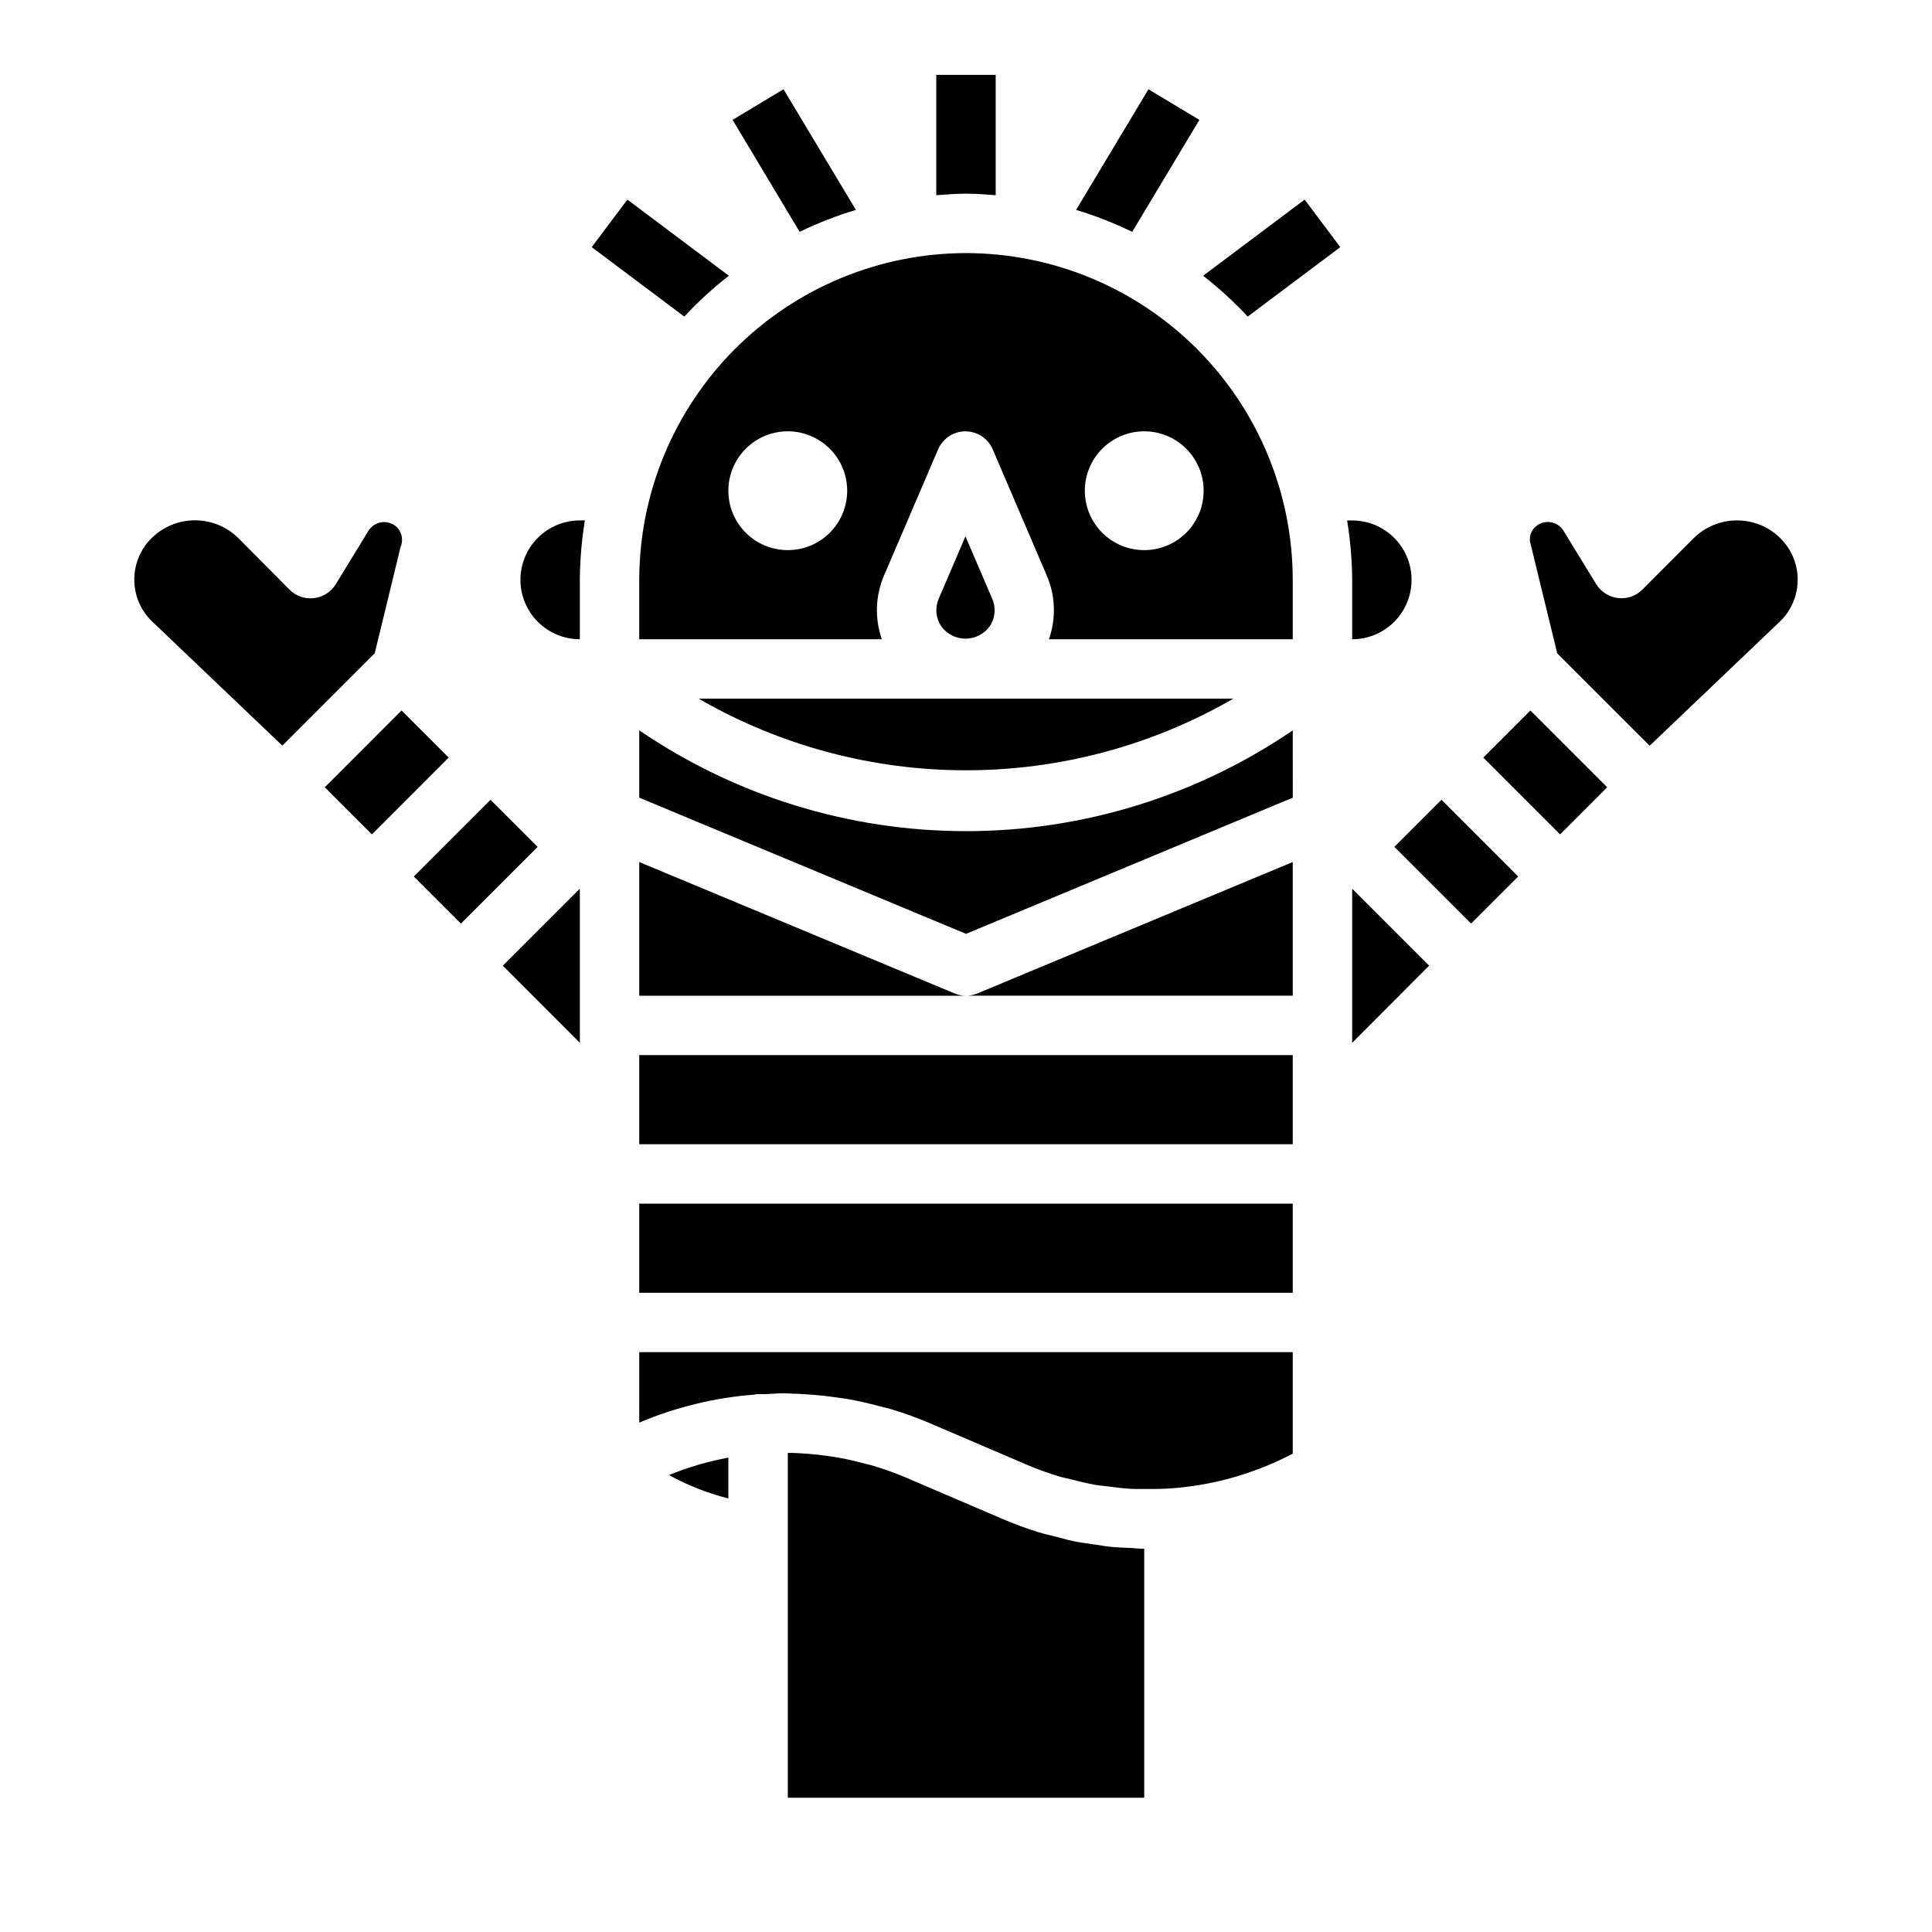
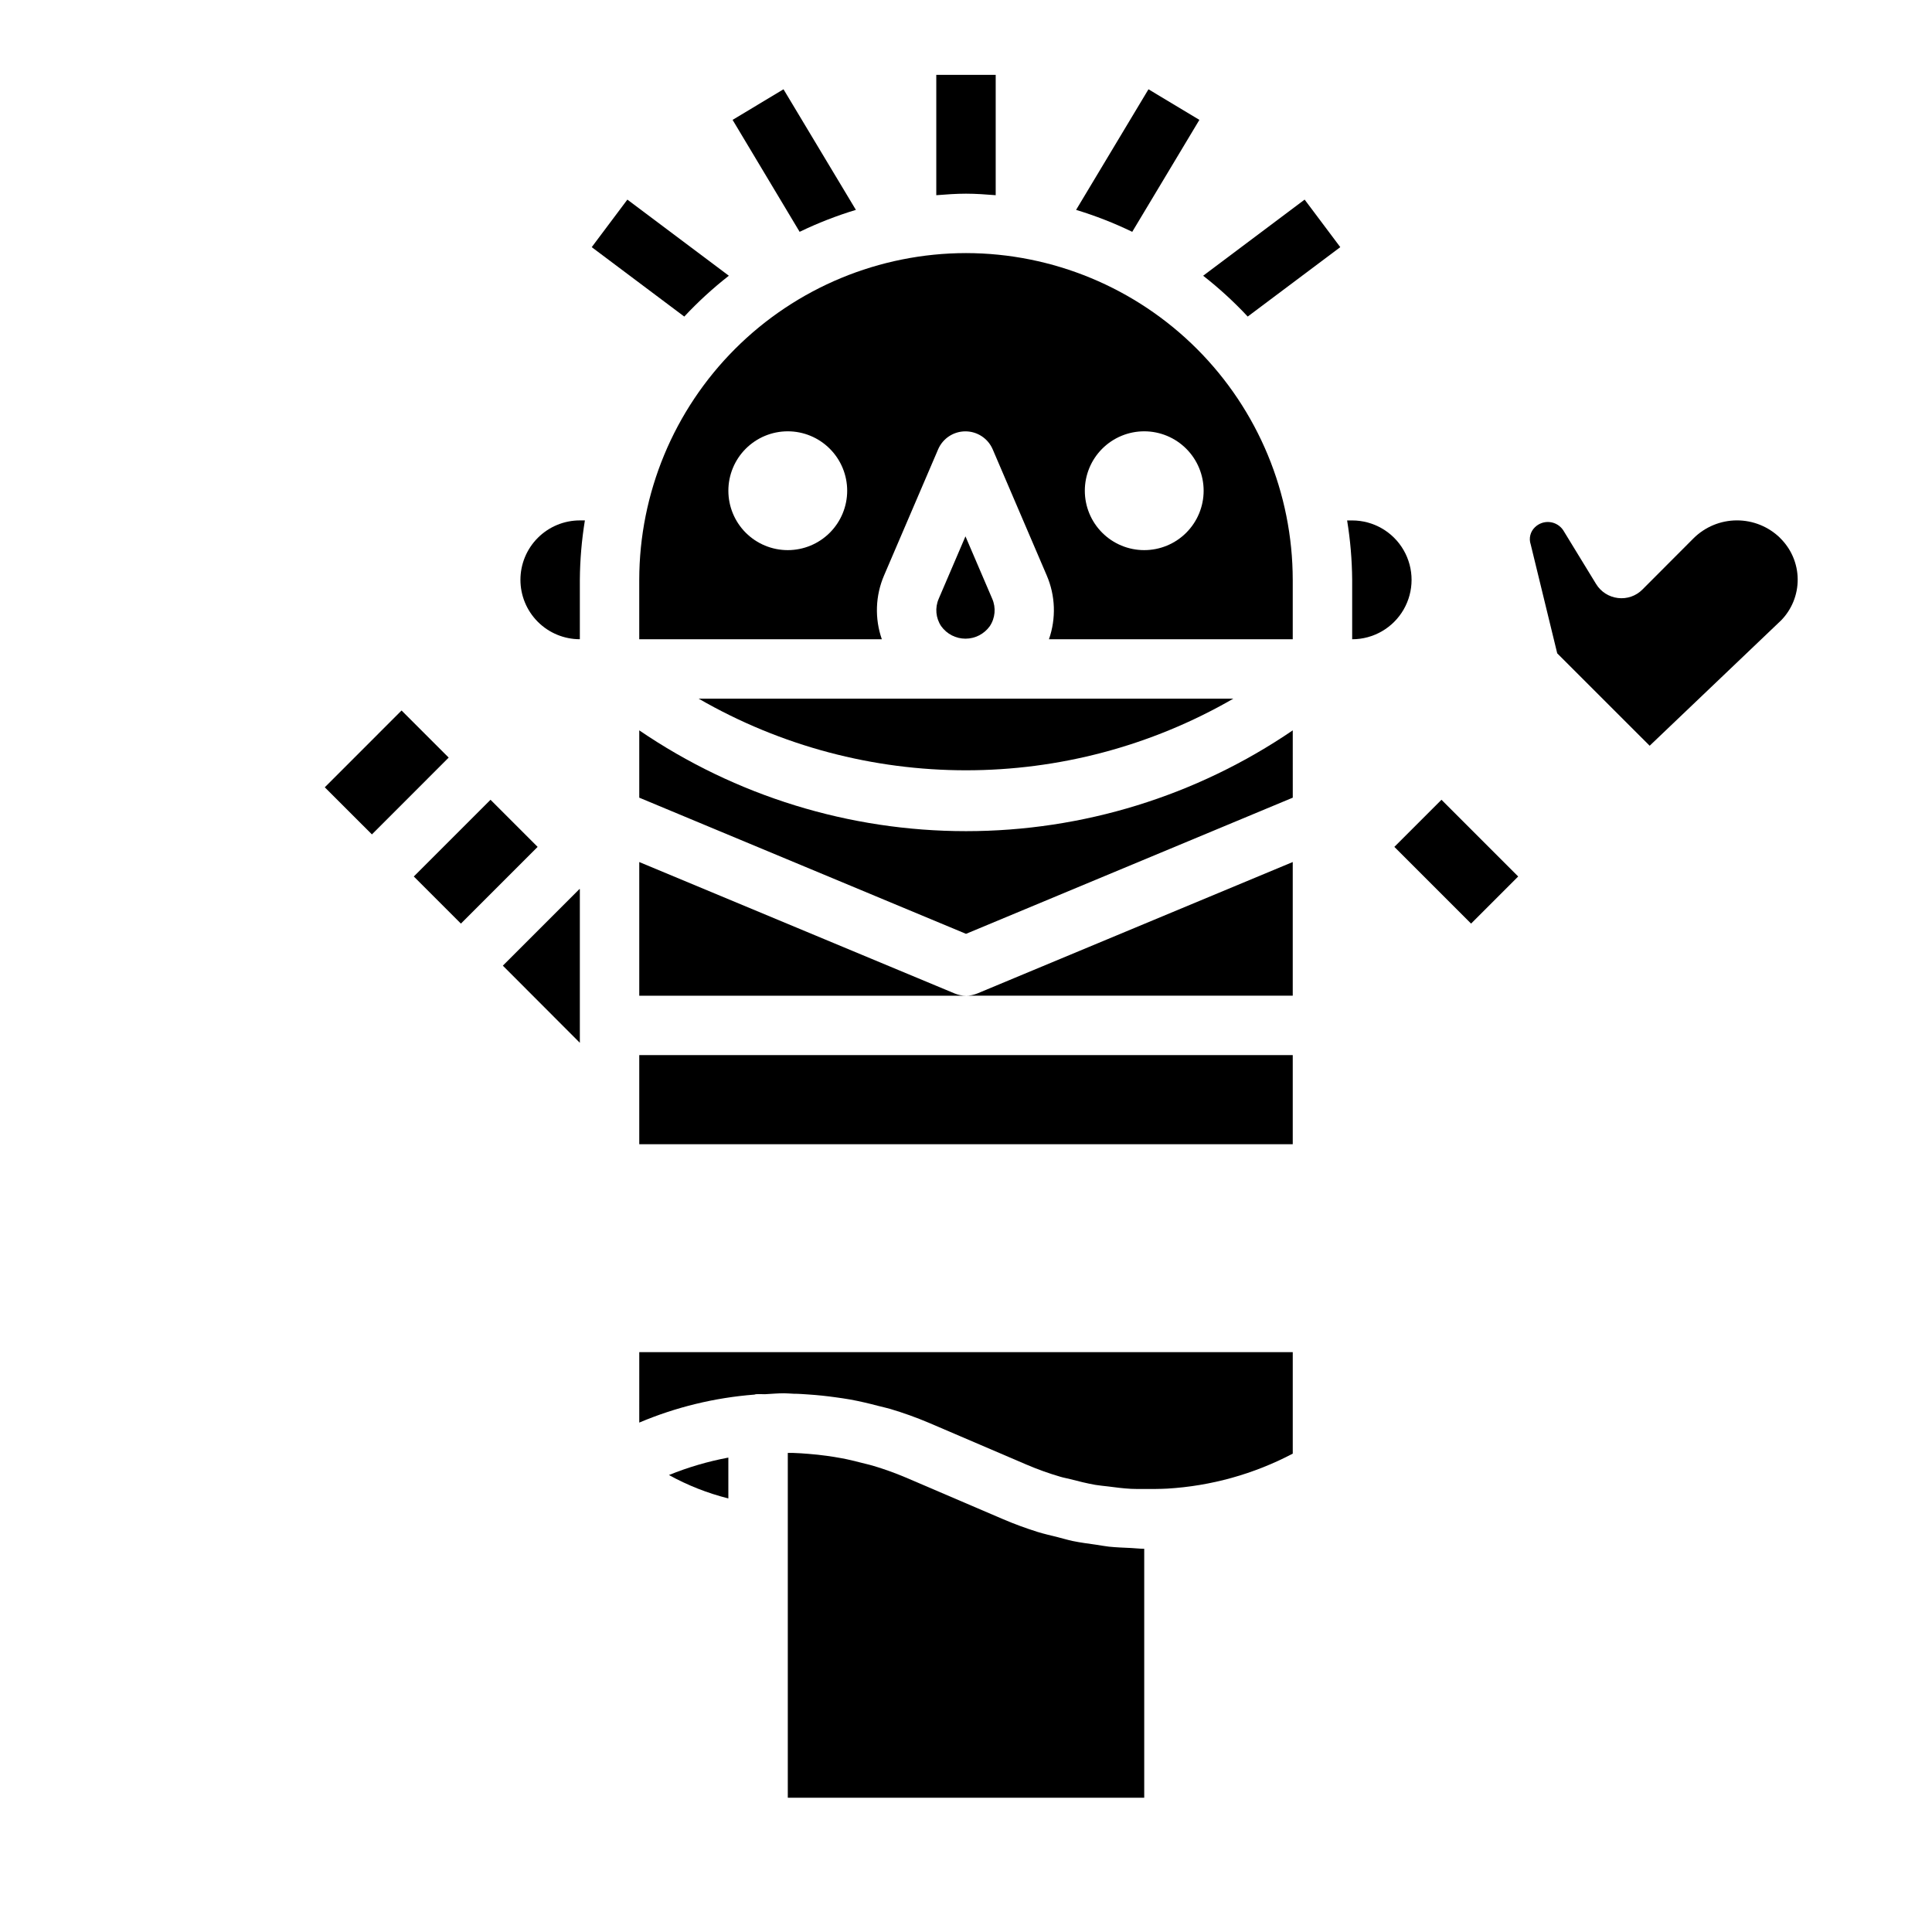
<svg xmlns="http://www.w3.org/2000/svg" fill="#000000" width="800px" height="800px" version="1.1" viewBox="144 144 512 512">
  <g>
    <path d="m437.87 553.88c-1.148-0.125-2.281-0.355-3.434-0.52-2.055-0.293-4.109-0.551-6.156-0.977-1.324-0.277-2.613-0.676-3.938-1.008-1.82-0.457-3.637-0.859-5.434-1.418-3.094-0.977-6.141-2.094-9.117-3.371l-25.836-11.066 0.008 0.004c-2.738-1.156-5.531-2.164-8.379-3.016-1.078-0.324-2.18-0.574-3.273-0.852-1.746-0.457-3.512-0.883-5.281-1.211-1.316-0.25-2.637-0.457-3.938-0.637-1.609-0.219-3.227-0.395-4.84-0.52-1.363-0.109-2.715-0.211-4.078-0.25h-1.402v91.375h94.457v-65.973c-1.164 0-2.312-0.148-3.481-0.203-1.957-0.098-3.918-0.152-5.879-0.359z" />
    <path d="m313.41 521c9.707-4.102 20.012-6.606 30.52-7.418 0.133 0 0.234-0.094 0.371-0.102 0.789-0.062 1.621 0 2.434 0 1.676-0.086 3.352-0.25 5.039-0.25 0.852 0 1.699 0.102 2.551 0.125 1.309 0 2.606 0.109 3.938 0.195 2.363 0.156 4.785 0.41 7.18 0.746 1.266 0.18 2.527 0.348 3.785 0.574 2.527 0.457 5.023 1.047 7.519 1.707 1.055 0.277 2.117 0.496 3.148 0.789l-0.004 0.004c3.5 1.039 6.941 2.273 10.305 3.699l25.836 11.066c2.93 1.254 5.93 2.328 8.988 3.223 0.859 0.262 1.746 0.402 2.613 0.629 2.203 0.574 4.418 1.125 6.66 1.52 1.109 0.188 2.219 0.27 3.328 0.41 2.031 0.27 4.062 0.527 6.109 0.637 1.203 0.07 2.418 0.039 3.629 0.047 1.984 0 3.977 0 5.969-0.102 11.621-0.691 22.965-3.852 33.266-9.273v-26.891h-173.18z" />
    <path d="m337.02 541.1v-10.824c-5.391 1.012-10.664 2.559-15.746 4.621 4.957 2.738 10.25 4.824 15.746 6.203z" />
-     <path d="m313.41 462.98h173.18v23.617h-173.18z" />
+     <path d="m313.41 462.98h173.18h-173.18z" />
    <path d="m313.41 439.39v7.84h173.18v-23.617h-173.18z" />
    <path d="m281.92 297.66c0 4.172 1.66 8.18 4.613 11.133 2.949 2.949 6.957 4.609 11.133 4.609v-15.742c0.039-5.277 0.488-10.539 1.336-15.746h-1.336c-4.176 0-8.184 1.66-11.133 4.613-2.953 2.949-4.613 6.957-4.613 11.133z" />
-     <path d="m250.14 289c0.781-1.777 0.418-3.852-0.922-5.258-1.059-1.027-2.519-1.523-3.984-1.352-1.465 0.168-2.773 0.988-3.566 2.231l-8.66 14.168v0.004c-1.258 2.062-3.394 3.43-5.793 3.715-2.398 0.301-4.805-0.535-6.5-2.258l-13.52-13.613c-3.043-3.027-7.156-4.734-11.449-4.754-4.297-0.02-8.426 1.652-11.496 4.652-2.969 2.894-4.652 6.859-4.664 11.008-0.012 4.144 1.648 8.125 4.602 11.035l34.637 33.016 24.488-24.488z" />
    <path d="m230.07 352.64 20.348-20.352 12.488 12.484-20.348 20.352z" />
    <path d="m277.26 399.91 20.406 20.445v-40.691l-0.082-0.078z" />
    <path d="m313.41 372.45v35.426h86.594c-1.043 0.004-2.074-0.203-3.031-0.605z" />
    <path d="m253.66 376.28 20.332-20.332 12.484 12.484-20.332 20.332z" />
    <path d="m313.41 337.55v17.84l86.594 36.086 86.594-36.086-0.004-17.84c-25.523 17.406-55.699 26.715-86.59 26.715-30.895 0-61.07-9.309-86.594-26.715z" />
    <path d="m513.52 368.43 12.484-12.484 20.332 20.332-12.484 12.484z" />
-     <path d="m502.34 379.66v40.691l20.402-20.445-20.324-20.324z" />
-     <path d="m537.09 344.77 12.484-12.484 20.352 20.352-12.484 12.484z" />
    <path d="m502.34 313.41c5.625 0 10.82-3 13.633-7.871s2.812-10.875 0-15.746c-2.812-4.871-8.008-7.871-13.633-7.871h-1.34c0.852 5.207 1.297 10.469 1.34 15.746z" />
    <path d="m400 407.87h86.59v-35.426l-83.562 34.82c-0.957 0.402-1.988 0.609-3.027 0.605z" />
    <path d="m615.75 286.56c-3.07-3-7.203-4.672-11.496-4.652-4.297 0.016-8.41 1.727-11.457 4.754l-13.523 13.555c-1.699 1.723-4.102 2.559-6.504 2.262-2.398-0.285-4.535-1.652-5.793-3.715l-8.66-14.168v-0.004c-0.793-1.238-2.102-2.059-3.562-2.227-1.461-0.172-2.922 0.328-3.981 1.355-1.234 1.176-1.672 2.965-1.117 4.578l7.023 28.844 24.496 24.488 34.738-33.133 0.004 0.004c2.902-2.922 4.519-6.887 4.488-11.004-0.035-4.121-1.719-8.059-4.672-10.93z" />
    <path d="m470.85 329.15h-141.7c43.844 25.312 97.855 25.312 141.7 0z" />
    <path d="m400 211.07c-22.957 0.027-44.969 9.16-61.203 25.391-16.23 16.234-25.363 38.242-25.391 61.203v15.742h64.289c-1.926-5.519-1.711-11.562 0.602-16.934l14.32-33.402-0.004 0.004c1.246-2.891 4.086-4.762 7.231-4.762s5.988 1.871 7.231 4.762l14.312 33.402v-0.004c2.316 5.371 2.527 11.414 0.598 16.934h64.605v-15.742c-0.027-22.961-9.156-44.969-25.391-61.203-16.234-16.23-38.242-25.363-61.199-25.391zm-47.234 78.719c-4.176 0-8.18-1.656-11.133-4.609-2.953-2.953-4.609-6.957-4.609-11.133s1.656-8.18 4.609-11.133c2.953-2.953 6.957-4.613 11.133-4.613s8.18 1.66 11.133 4.613c2.953 2.953 4.613 6.957 4.613 11.133s-1.66 8.18-4.613 11.133c-2.953 2.953-6.957 4.609-11.133 4.609zm94.465 0c-4.176 0-8.18-1.656-11.133-4.609-2.953-2.953-4.609-6.957-4.609-11.133s1.656-8.18 4.609-11.133c2.953-2.953 6.957-4.613 11.133-4.613s8.18 1.66 11.133 4.613c2.953 2.953 4.613 6.957 4.613 11.133s-1.66 8.18-4.613 11.133c-2.953 2.953-6.957 4.609-11.133 4.609z" />
    <path d="m406.3 309.95c1.445-2.156 1.688-4.902 0.645-7.281l-7.086-16.531-7.086 16.531h0.004c-1.047 2.379-0.801 5.129 0.652 7.281 1.488 2.074 3.883 3.305 6.434 3.305 2.555 0 4.949-1.23 6.438-3.305z" />
    <path d="m407.87 195.73v-31.891h-15.746v31.891c2.606-0.203 5.211-0.402 7.871-0.402 2.664 0 5.269 0.199 7.875 0.402z" />
    <path d="m370.82 199.62-19.184-31.961-13.492 8.109 17.766 29.668c4.812-2.324 9.797-4.269 14.91-5.816z" />
    <path d="m337.15 217.07-26.891-20.172-9.445 12.598 24.527 18.398v-0.004c3.648-3.906 7.598-7.527 11.809-10.82z" />
    <path d="m461.85 175.77-13.492-8.109-19.184 31.961c5.106 1.547 10.078 3.492 14.879 5.816z" />
    <path d="m462.85 217.07c4.211 3.293 8.16 6.914 11.809 10.82l24.531-18.395-9.449-12.598z" />
  </g>
</svg>